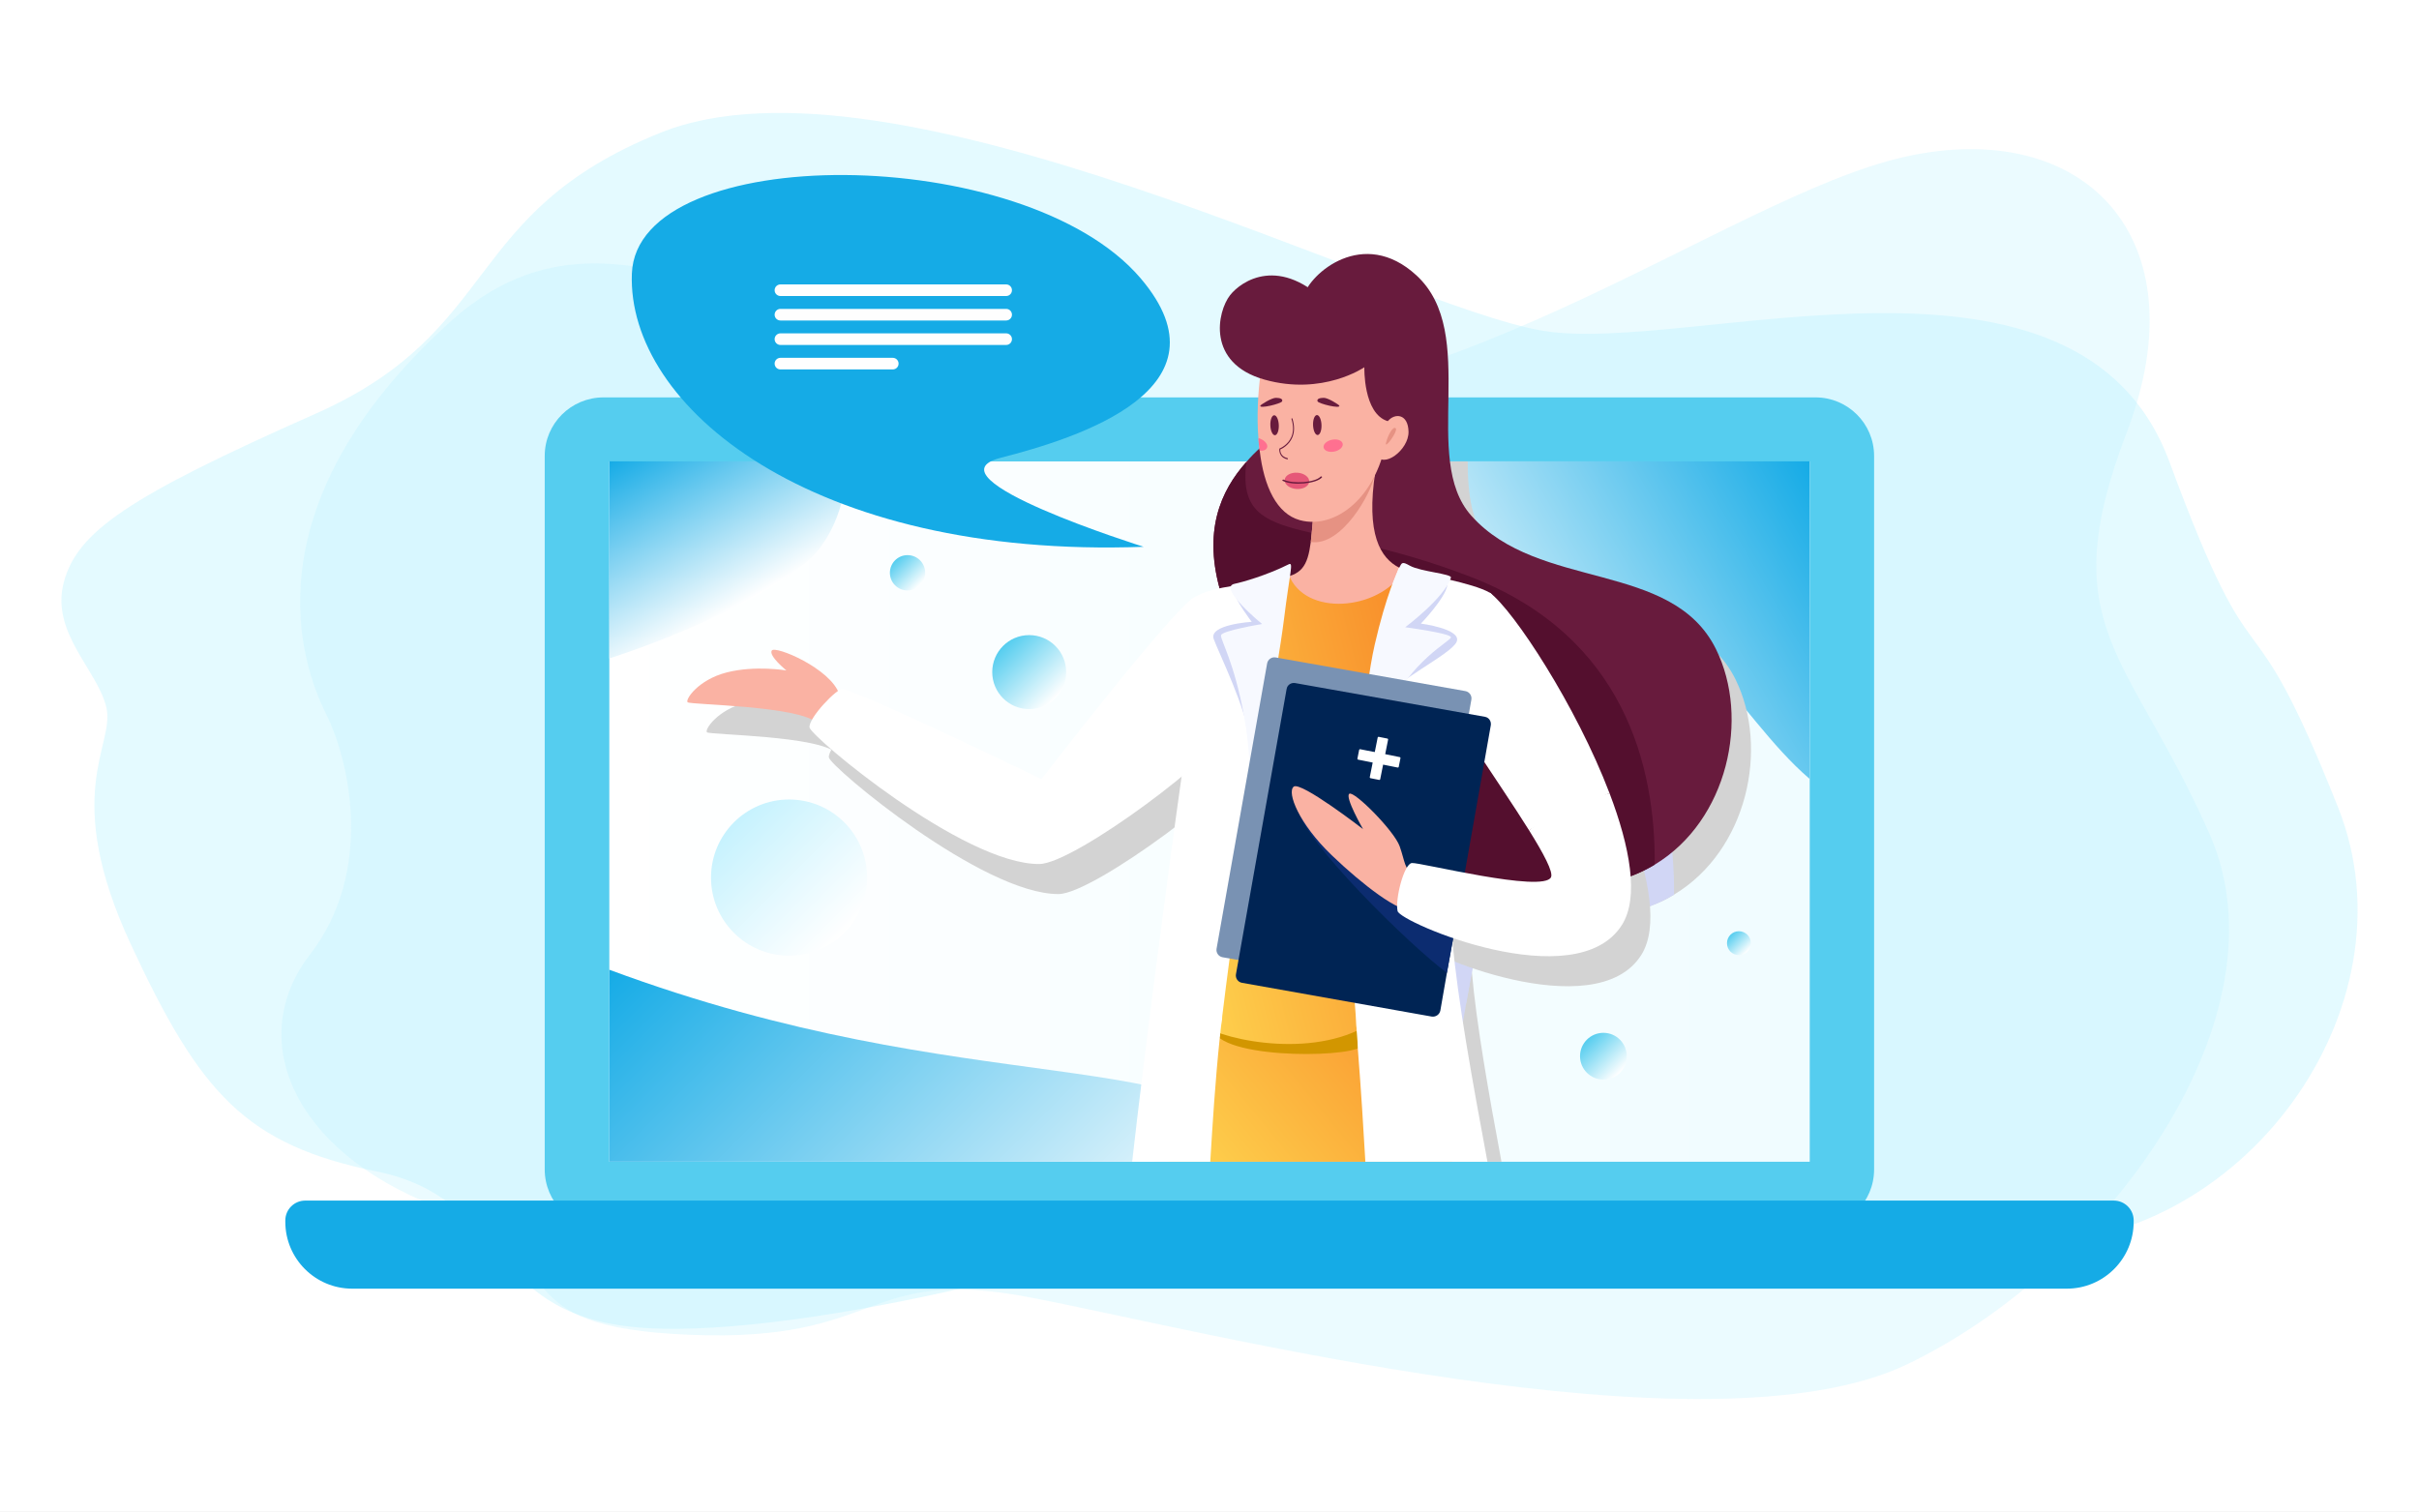
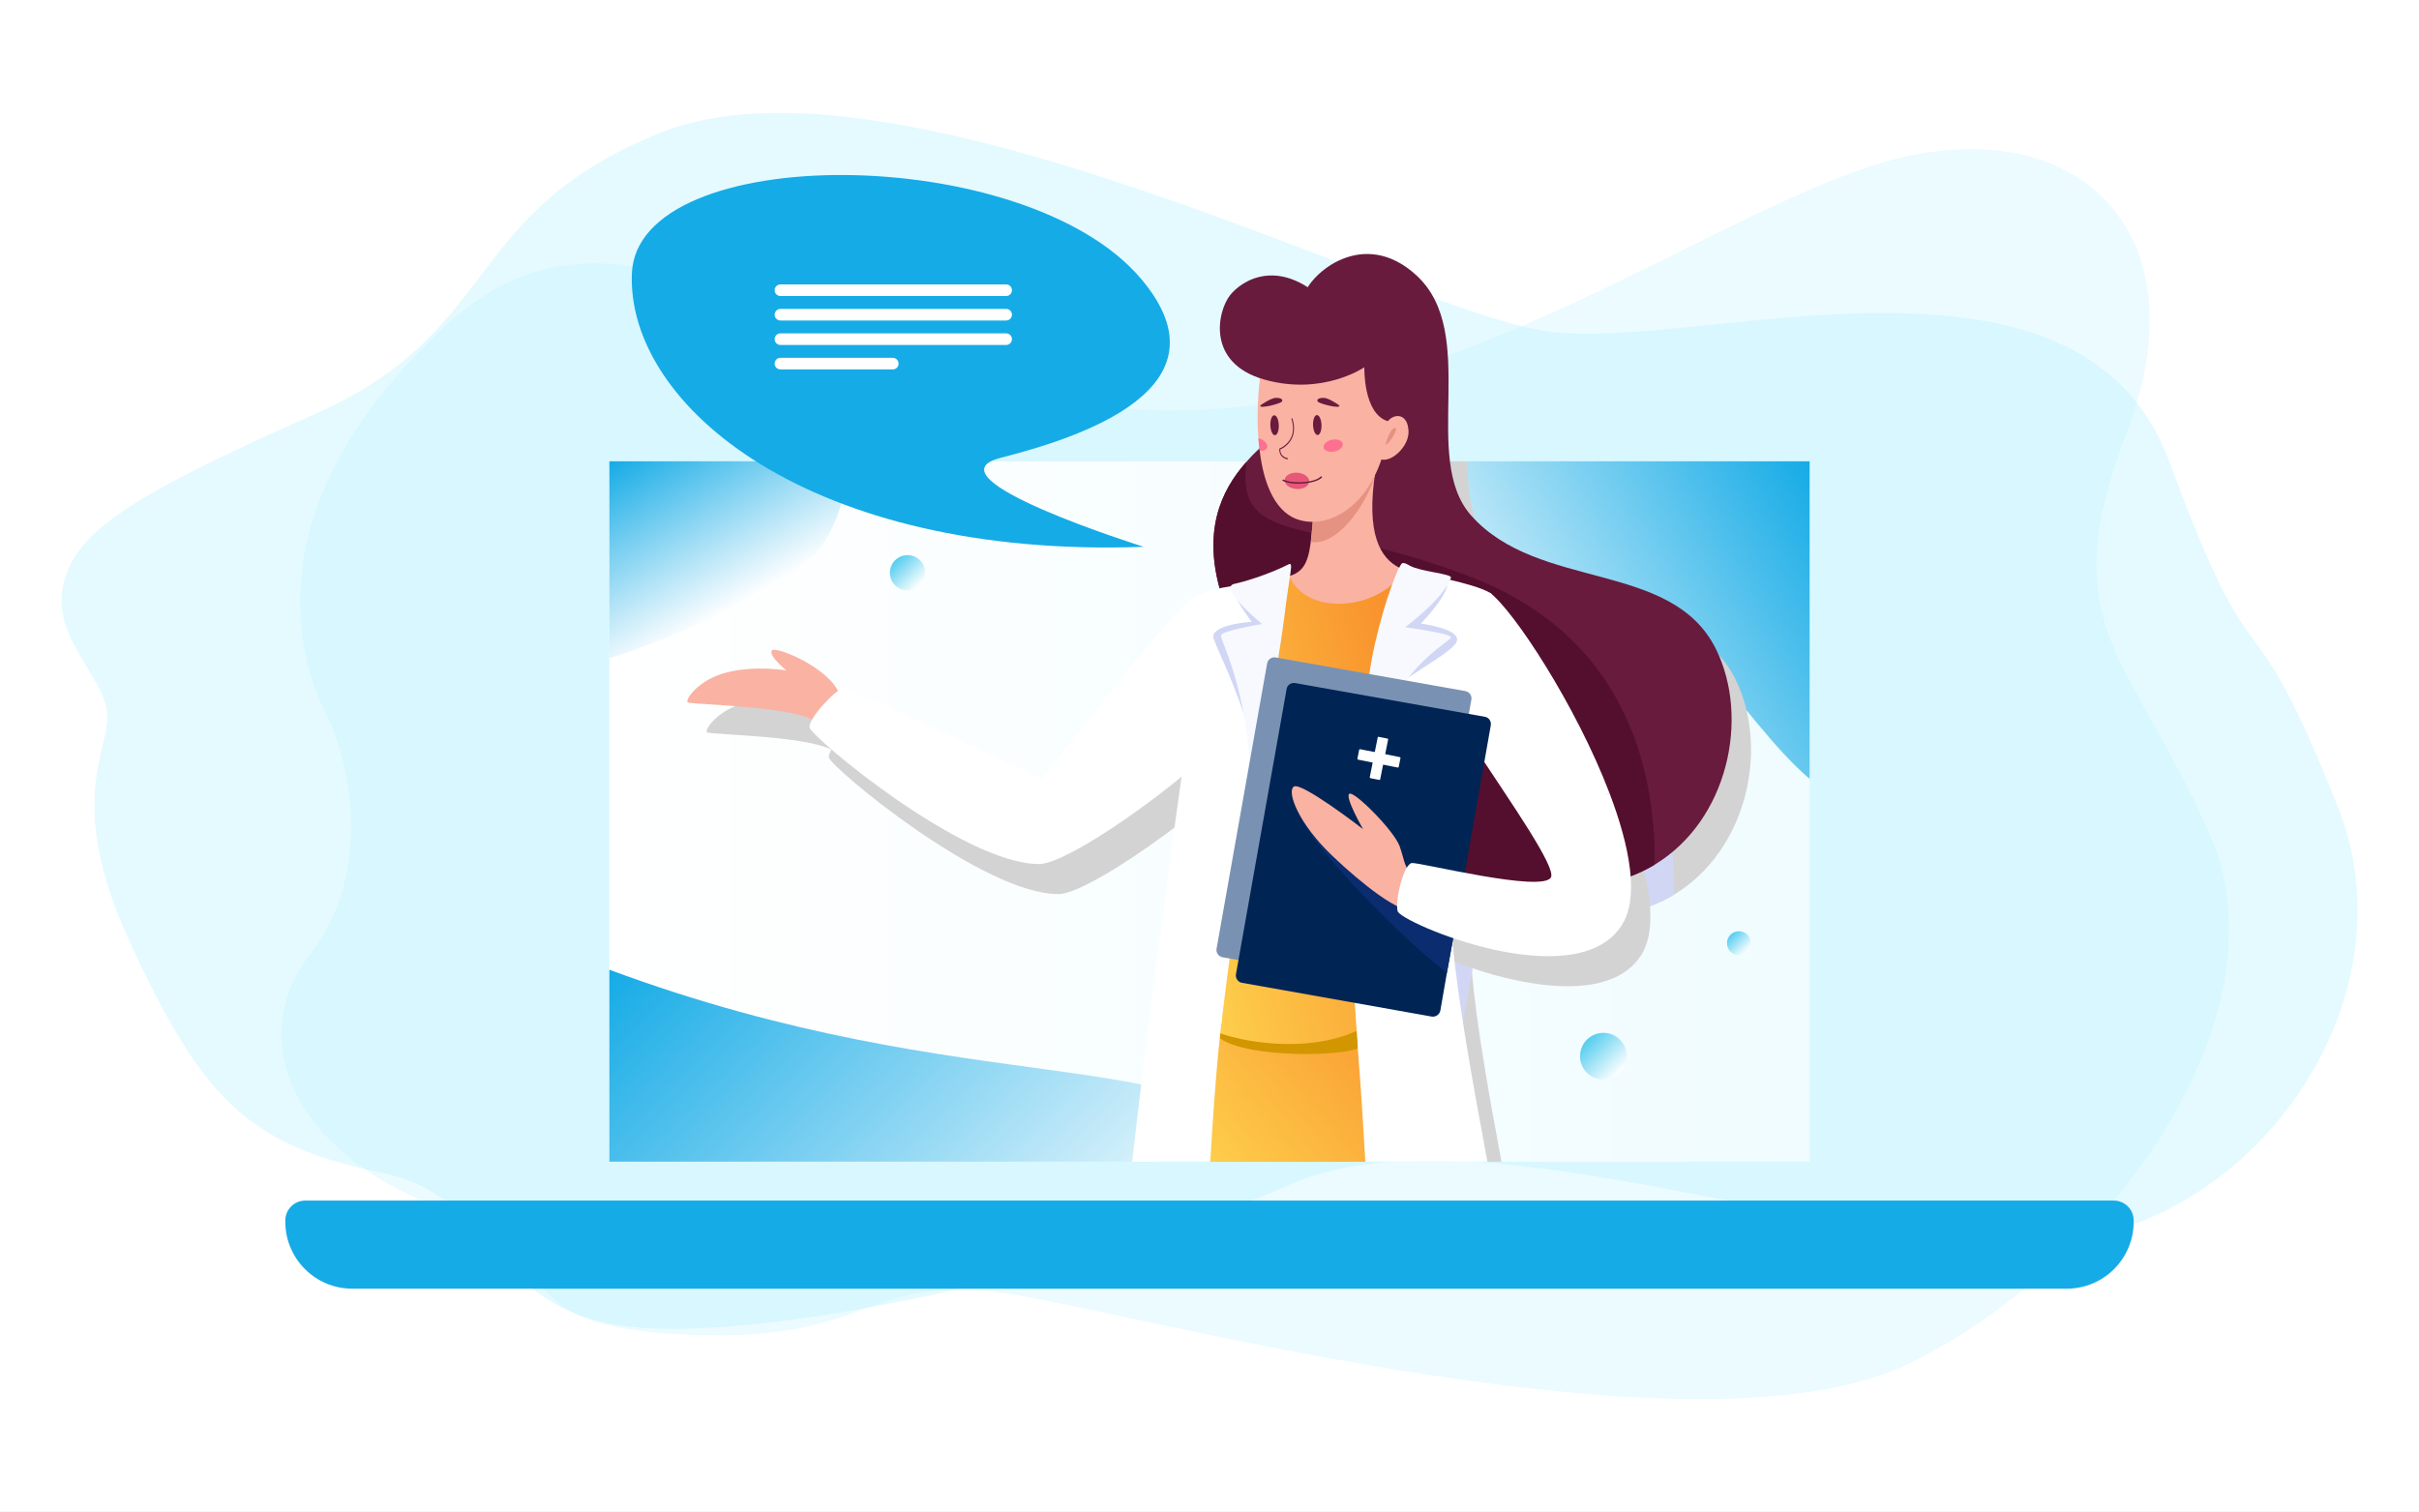
<svg xmlns="http://www.w3.org/2000/svg" width="699" height="437" viewBox="0 0 699 437" fill="none">
  <rect x="0" y="0" width="699" height="437" fill="#808080" stroke="none" />
  <g clip-path="url(#clip0_80_11174)">
    <path d="M699 0H0V437H699V0Z" fill="white" />
    <path opacity="0.3" d="M190.836 38.37C133.157 61.592 145.219 95.63 91.097 119.617C36.975 143.604 22.284 153.663 18.418 168.365C14.553 183.067 28.47 193.9 30.789 204.733C33.109 215.566 17.645 229.494 37.748 272.826C57.85 316.157 70.994 330.859 108.88 338.597C146.765 346.335 139.807 378.834 182.331 383.477C224.856 388.119 322.276 364.906 372.533 342.466C422.789 320.026 519.436 357.942 583.609 359.489C647.783 361.037 698.649 291.317 675.617 233.363C648.556 165.27 653.195 204.733 626.907 133.545C600.619 62.357 488.509 102.593 445.984 95.629C403.459 88.666 258.102 11.287 190.836 38.37Z" fill="#A3EDFF" />
    <path opacity="0.3" d="M129.755 93.307C70.902 146.933 87.231 192.351 94.189 206.28C101.148 220.208 108.106 251.933 89.55 275.92C70.994 299.907 84.138 332.406 125.889 348.656C167.641 364.905 142.899 383.476 199.341 385.797C255.783 388.118 248.824 365.679 297.534 374.964C346.244 384.25 493.147 422.165 551.135 394.309C609.123 366.453 661.699 293.717 638.504 241.1C615.309 188.483 592.887 181.519 614.536 125.033C636.185 68.546 602.165 33.726 550.362 45.333C498.56 56.94 414.284 125.806 324.595 118.068C234.907 110.331 181.558 46.107 129.755 93.307Z" fill="#BDF2FF" />
-     <path d="M541.545 131.786V338.001C541.545 347.386 533.926 355.011 524.632 355.011H174.401C165.023 355.011 157.404 347.386 157.404 338.001V131.786C157.404 122.402 165.023 114.86 174.401 114.86H524.632C533.926 114.86 541.545 122.402 541.545 131.786Z" fill="#55CDEF" />
    <path d="M522.947 133.366H176.068V335.78H522.947V133.366Z" fill="url(#paint0_linear_80_11174)" />
    <path d="M522.917 133.325V225.124C500.931 206.355 486.992 170.445 450.032 170.951C402.036 171.611 379.654 152.358 370.838 133.325H522.917Z" fill="url(#paint1_linear_80_11174)" />
    <path d="M233.027 162.502C221.594 171.941 200.333 182.349 176.082 190.314V133.325H244.459C245.009 147.099 238.589 157.903 233.027 162.502Z" fill="url(#paint2_linear_80_11174)" />
-     <path d="M228.012 276.222C240.467 276.222 250.565 266.117 250.565 253.651C250.565 241.186 240.467 231.081 228.012 231.081C215.556 231.081 205.459 241.186 205.459 253.651C205.459 266.117 215.556 276.222 228.012 276.222Z" fill="url(#paint3_linear_80_11174)" />
-     <path d="M297.402 204.95C303.302 204.95 308.086 200.163 308.086 194.258C308.086 188.353 303.302 183.566 297.402 183.566C291.502 183.566 286.719 188.353 286.719 194.258C286.719 200.163 291.502 204.95 297.402 204.95Z" fill="url(#paint4_linear_80_11174)" />
    <path d="M463.322 312.03C467.051 312.03 470.073 309.005 470.073 305.274C470.073 301.543 467.051 298.519 463.322 298.519C459.594 298.519 456.572 301.543 456.572 305.274C456.572 309.005 459.594 312.03 463.322 312.03Z" fill="url(#paint5_linear_80_11174)" />
    <path d="M262.25 170.663C265.067 170.663 267.351 168.377 267.351 165.558C267.351 162.738 265.067 160.452 262.25 160.452C259.432 160.452 257.148 162.738 257.148 165.558C257.148 168.377 259.432 170.663 262.25 170.663Z" fill="url(#paint6_linear_80_11174)" />
    <path d="M502.485 276.063C504.392 276.063 505.938 274.516 505.938 272.608C505.938 270.7 504.392 269.153 502.485 269.153C500.579 269.153 499.033 270.7 499.033 272.608C499.033 274.516 500.579 276.063 502.485 276.063Z" fill="url(#paint7_linear_80_11174)" />
    <path d="M374.244 335.758H176.082V280.287C281.418 319.343 346.564 300.31 374.244 335.758Z" fill="url(#paint8_linear_80_11174)" />
    <path d="M597.224 372.462H101.775C91.1 372.462 82.445 363.801 82.445 353.117V352.76C82.445 349.583 85.018 347.008 88.192 347.008H610.807C613.981 347.008 616.554 349.583 616.554 352.76V353.117C616.553 363.801 607.899 372.462 597.224 372.462Z" fill="#15ABE6" />
    <path d="M361.229 335.78H360.682C360.572 334.683 360.354 333.806 360.354 333.148C360.682 333.806 360.901 334.683 361.229 335.78Z" fill="#8792D6" />
    <path d="M483.72 258.586C481.638 259.902 479.338 260.998 476.818 261.876C475.722 262.314 474.517 262.753 473.312 263.082C471.778 263.521 470.134 263.849 468.491 264.069C468.052 264.179 467.614 264.288 467.067 264.288C465.313 264.617 463.341 264.837 461.369 264.837C454.686 264.946 448.769 265.055 443.51 264.837C440.333 264.837 437.265 264.727 434.526 264.617C433.978 264.617 433.431 264.617 432.883 264.507C431.239 264.397 429.705 264.288 428.281 264.179C426.966 264.069 425.652 263.959 424.446 263.849C423.46 263.74 422.474 263.521 421.488 263.301C418.749 262.972 416.339 262.424 414.257 261.656C413.49 261.437 412.723 261.218 411.956 260.888C411.846 260.888 411.627 260.779 411.518 260.779C407.354 259.025 404.396 256.722 402.095 253.762C400.999 252.336 399.356 250.143 397.275 247.402C396.836 246.854 396.398 246.196 395.96 245.648C390.482 238.082 383.031 227.336 375.91 215.823C374.923 214.178 373.937 212.533 372.951 210.888C372.841 210.56 372.623 210.23 372.404 209.902V209.682C372.074 209.244 371.856 208.805 371.636 208.476C371.417 208.147 371.089 207.709 370.979 207.27C370.869 207.161 370.76 206.941 370.651 206.721C369.335 204.419 368.021 202.116 366.925 199.814C365.391 197.072 364.076 194.441 362.871 191.809C362.871 191.809 362.871 191.809 362.871 191.7C362.652 191.371 362.542 191.042 362.433 190.713V190.603C362.104 190.165 361.885 189.616 361.775 189.178C360.461 186.107 359.365 183.257 358.489 180.516C358.27 179.967 358.16 179.309 358.051 178.761C357.722 177.665 357.503 176.459 357.284 175.362C357.064 174.266 356.846 173.169 356.626 172.182C354.764 158.586 359.475 149.265 365.72 142.247C366.925 140.823 368.13 139.506 369.445 138.3C370.103 137.752 370.651 137.204 371.308 136.656C372.184 135.888 372.951 135.121 373.828 134.463L373.938 134.353C374.266 134.133 374.595 133.805 374.814 133.585C374.814 133.585 374.923 133.476 374.923 133.366H424.117C424.117 142.796 425.213 151.568 430.692 157.708C450.194 179.529 488.65 170.537 501.469 196.305C511.33 216.261 504.866 245.867 483.72 258.586Z" fill="#D3D3D3" />
    <path d="M358.503 180.475C365.917 205.002 394.713 244.367 402.127 253.81C409.541 263.253 423.081 265.583 461.374 264.786C470.074 264.602 477.549 262.333 483.737 258.593C483.982 230.387 475.037 192.555 430.494 175.386C384.604 157.665 362.731 167.169 365.733 142.213C358.32 150.552 352.99 162.264 358.503 180.475Z" fill="#D1D6F5" />
    <path d="M391.955 190.592C404.944 189.795 415.298 175.447 409.906 172.749C404.576 170.051 400.164 163.184 403.044 144.789C405.373 130.011 392.384 147.548 387.176 155.09C387.176 155.09 387.115 155.151 387.053 155.212C385.828 157.052 385.031 158.217 385.031 158.217C384.786 160.976 384.602 163.368 384.358 165.33C383.438 172.381 381.723 175.079 374.861 175.815C366.099 176.796 378.905 191.328 391.955 190.592Z" fill="#D1D6F5" />
    <path d="M384.357 165.33C393.302 166.74 402.003 150.982 402.738 146.138C402.738 146.138 392.996 150.981 389.075 153.802C388.524 154.17 387.911 154.599 387.176 155.09C387.176 155.09 387.115 155.151 387.053 155.212C385.828 157.052 385.031 158.217 385.031 158.217C384.786 160.976 384.602 163.368 384.357 165.33Z" fill="#D1D6F5" />
    <path d="M406.588 133.366C406.259 136.217 405.601 138.958 404.835 141.371C404.287 143.015 403.629 144.55 402.972 145.976L402.862 146.086C402.862 146.305 402.753 146.524 402.644 146.634C398.37 154.967 391.468 159.572 384.894 159.572C383.58 159.572 382.374 159.353 381.169 159.024C374.595 157.16 370.87 149.375 369.555 138.848C369.555 138.63 369.555 138.52 369.446 138.3C369.446 137.423 369.336 136.327 369.227 135.34C369.227 134.682 369.117 134.024 369.117 133.366H406.588Z" fill="#D1D6F5" />
    <path d="M412.615 133.366V133.476C412.724 137.752 407.684 142.357 404.836 141.371C404.069 141.261 403.63 140.713 403.192 139.945C402.206 137.752 403.192 135.231 404.397 133.366L412.615 133.366Z" fill="#D1D6F5" />
    <path d="M423.9 335.78H344.686C346.877 323.389 349.068 312.424 351.37 303.872C351.37 303.872 354.327 302.775 358.929 301.131C363.969 299.376 370.872 297.074 377.993 295.209C378.103 295.099 378.103 295.099 378.212 295.099H378.322C383.8 293.565 389.278 292.358 393.989 291.591H394.099C395.085 291.481 395.962 291.372 396.838 291.262C401.111 290.823 404.617 290.933 406.48 292.139C406.589 292.249 406.699 292.249 406.809 292.358H406.918C407.685 292.907 408.342 293.455 409 294.223C410.753 295.977 412.397 298.498 413.82 301.459C418.422 310.999 421.709 324.924 423.9 335.78Z" fill="#D1D6F5" />
    <path d="M399.296 310.529C399.488 314.361 360.237 315.223 356.312 306.792C352.219 298 401.785 304.493 401.785 306.6C401.785 308.708 399.296 310.529 399.296 310.529Z" fill="#D1D6F5" />
    <path d="M410.879 174.098C403.987 185.02 382.676 187.149 377.947 174.673C375.841 169.116 356.886 188.853 361.481 212.805C364.123 226.574 346.228 299.032 351.334 303.886C356.439 308.74 382.479 314.872 399.583 305.674C416.687 296.477 414.645 181.763 414.39 177.164C414.134 172.565 410.879 174.098 410.879 174.098Z" fill="#D1D6F5" />
    <path d="M425.324 280.955C426.529 295.209 430.145 315.933 433.869 335.78H399.576C399.138 328.543 398.59 320.538 397.933 311.766V311.657C397.933 310.451 397.823 309.135 397.714 307.819C397.714 307.381 397.604 306.942 397.604 306.503C397.604 306.064 397.604 305.736 397.494 305.188V305.078C397.384 302.995 397.276 300.692 397.056 298.498C397.056 296.416 396.946 294.332 396.837 292.139V291.262C396.508 282.6 396.399 273.609 396.618 264.507C396.618 264.398 396.618 264.398 396.618 264.398C396.618 263.411 396.618 262.534 396.727 261.547C396.727 258.915 396.837 256.393 396.946 253.762V253.652L397.276 247.402C397.276 247.182 397.276 246.854 397.385 246.634C397.385 245.977 397.384 245.209 397.494 244.551C397.604 242.797 397.714 240.932 397.823 239.178C397.933 238.082 397.933 237.095 398.043 235.999C398.043 235.999 398.043 235.999 398.043 235.889V235.779C398.043 235.45 398.152 234.573 398.261 233.476C398.371 231.722 398.59 229.967 398.809 228.323C398.809 227.336 398.919 226.349 399.028 225.362C399.576 219.99 400.233 214.836 401 209.792C401.329 207.709 401.658 205.626 401.987 203.652V203.542C403.192 196.415 404.616 189.836 406.26 184.025V183.915C406.808 181.612 407.465 179.309 408.122 177.226C408.67 175.91 409.108 174.704 409.547 173.498C409.656 173.169 409.765 172.84 409.875 172.731C409.875 172.731 415.682 174.594 418.75 175.142C419.955 175.362 422.036 175.691 424.557 176.239H424.666C428.83 177.226 433.651 178.542 436.061 179.967C436.28 180.077 436.39 180.187 436.608 180.406C438.8 183.696 434.198 197.731 430.583 209.683C430.035 211.437 429.487 213.192 429.049 214.836C428.939 215.165 428.83 215.494 428.72 215.823C428.391 216.81 428.173 217.796 427.953 218.784C425.981 226.459 424.775 234.463 424.447 246.415V246.634C424.228 250.582 424.228 255.078 424.447 260.121V263.849C424.557 266.81 424.666 269.99 424.775 273.389V273.499C424.775 274.047 424.885 274.705 424.885 275.253C424.995 276.569 424.995 278.104 425.214 279.639C425.214 279.968 425.214 280.407 425.324 280.735L425.324 280.955Z" fill="#D3D3D3" />
    <path d="M423.836 177.803C423.197 181.635 416.177 188.917 416.177 188.917C416.177 188.917 428.048 190.45 426.516 194.154C424.984 197.859 407.88 205.779 406.476 210.505C405.072 215.232 407.37 188.15 410.305 184.19C413.241 180.23 423.836 177.803 423.836 177.803Z" fill="#D1D6F5" />
    <path d="M409.922 172.757C410.687 171.224 410.782 170.948 412.985 172.182C416.057 173.902 425.199 174.534 424.856 175.631C423.036 181.456 411.647 189.968 411.647 189.968C411.647 189.968 424.856 191.727 424.856 192.876C424.856 194.026 413.177 199.391 406.092 215.295C399.008 231.199 398.051 235.99 398.051 235.99C398.051 235.99 399.583 209.164 402.837 194.984C406.092 180.805 409.347 173.907 409.922 172.757Z" fill="#D1D6F5" />
    <path d="M422.815 208.844C422.304 202.457 436.089 179.974 436.089 179.974C443.043 185.194 461.082 212.735 470.681 237.934C463.161 241.227 454.768 244.001 447.429 248.661C438.431 234.218 423.162 213.192 422.815 208.844Z" fill="#D1D6F5" />
    <path d="M248.135 209.356C245.646 201.882 229.563 195.176 228.605 196.709C227.648 198.242 232.818 202.457 232.818 202.457C232.818 202.457 223.819 200.924 215.586 203.032C207.353 205.14 203.523 210.889 204.289 211.655C205.055 212.422 237.03 212.613 241.816 217.787C246.603 222.96 248.135 209.356 248.135 209.356Z" fill="#D3D3D3" />
    <path d="M377.948 174.673C365.885 178.314 357.078 177.547 350.568 181.38C344.058 185.212 306.531 233.882 306.531 233.882C306.531 233.882 256.623 209.611 249.092 207.823C247.555 207.458 239.136 216.254 239.519 218.936C239.902 221.619 283.938 258.537 305.893 258.409C316.26 258.349 359.759 225.451 359.759 219.703C359.758 213.954 377.948 174.673 377.948 174.673Z" fill="#D3D3D3" />
    <path d="M377.993 174.704C377.993 174.704 377.993 174.814 377.883 175.033C377.883 175.033 377.883 175.142 377.883 175.252C377.664 176.459 377.116 179.858 376.349 184.683V184.792C375.801 188.63 375.034 193.235 374.049 198.718C373.61 202.117 373.062 205.845 372.405 209.683V209.792C370.543 220.757 368.679 233.476 366.817 246.086C366.817 246.525 366.707 246.854 366.598 247.183C366.598 247.402 366.598 247.622 366.489 247.841C366.489 247.95 366.489 248.06 366.489 248.06C364.407 261.218 362.544 274.376 360.901 285.67C360.134 291.372 359.477 296.635 358.929 301.131C358.819 301.898 358.709 302.665 358.709 303.433C358.49 304.53 358.38 305.626 358.271 306.723C358.271 306.942 358.271 307.162 358.162 307.381C358.162 307.819 358.162 308.258 358.052 308.697V308.806C357.066 318.017 356.408 327.228 355.861 335.78H333.729C337.344 305.298 343.48 257.929 346.986 233.367V233.258C347.643 228.543 348.191 224.705 348.63 221.963C349.944 213.52 353.889 205.406 358.38 198.279V198.17C358.819 197.512 359.257 196.964 359.696 196.306V196.196C360.682 194.661 361.777 193.235 362.873 191.81C362.873 191.81 362.873 191.81 362.873 191.7C362.873 191.59 362.983 191.59 362.983 191.481L363.092 191.371C363.421 190.932 363.64 190.604 363.968 190.275C364.297 189.726 364.735 189.178 365.174 188.63C365.612 188.082 365.94 187.643 366.269 187.205L366.379 187.095C366.598 186.766 366.817 186.547 367.036 186.218C368.131 185.012 369.008 183.915 369.994 182.928C370.871 181.942 371.747 180.955 372.514 180.187C374.596 177.994 376.13 176.459 377.116 175.472C377.445 175.253 377.664 174.924 377.883 174.814C377.993 174.704 377.993 174.704 377.993 174.704Z" fill="#D1D6F5" />
    <path d="M361.802 179.08C362.823 182.657 367.291 188.405 367.291 188.405C367.291 188.405 354.782 189.172 356.314 193.387C357.845 197.603 365.759 213.443 366.78 222.896C367.802 232.349 374.439 189.427 371.758 184.956C369.078 180.485 361.802 179.08 361.802 179.08Z" fill="#D1D6F5" />
    <path d="M377.948 171.799C371.591 174.98 364.57 176.956 362.312 177.42C357.334 178.442 370.289 189.044 370.289 189.044C370.289 189.044 358.61 190.961 358.419 192.302C358.227 193.643 362.248 199.966 365.12 215.87C367.992 231.774 366.46 248.062 366.46 248.062C366.46 248.062 374.885 201.691 376.608 187.703C378.331 173.715 379.48 171.032 377.948 171.799Z" fill="#D1D6F5" />
    <path d="M358.867 285.355L413.672 295.083C414.835 295.289 415.945 294.513 416.151 293.349L430.761 210.91C430.967 209.746 430.191 208.635 429.028 208.429L374.224 198.701C373.061 198.495 371.951 199.271 371.744 200.435L357.135 282.873C356.929 284.037 357.704 285.148 358.867 285.355Z" fill="#D1D6F5" />
    <path d="M362.731 290.294C362.548 291.459 363.344 292.563 364.508 292.747L419.283 302.496C420.447 302.68 421.55 301.944 421.795 300.779L423.694 289.865L426.451 274.597L436.377 218.308C436.56 217.143 435.825 216.039 434.661 215.855L379.826 206.106C378.661 205.922 377.559 206.658 377.375 207.823L362.731 290.294Z" fill="#D1D6F5" />
    <path d="M380.438 242.099C382.092 251.725 413.278 282.2 423.693 289.865L426.45 274.597C410.949 263.437 380.438 242.099 380.438 242.099Z" fill="#D1D6F5" />
    <path d="M414.008 261.092C411.455 260.198 411.583 257.643 410.051 253.299C408.464 248.799 396.904 237.204 395.5 238.098C394.096 238.992 399.457 248.317 399.457 248.317C399.457 248.317 381.459 234.393 379.417 236.054C377.374 237.715 380.949 246.784 390.394 255.854C399.286 264.392 410.179 272.717 413.498 271.567C416.816 270.417 414.008 261.092 414.008 261.092Z" fill="#D1D6F5" />
    <path d="M413.56 258.122C415.858 257.866 451.47 266.84 453.768 262.241C454.502 260.773 451.65 255.436 447.429 248.661C453.77 243.286 463.179 240.061 470.681 237.934C476.588 253.437 479.311 268.057 474.255 276.038C460.98 296.987 410.21 275.335 409.444 272.014C408.678 268.692 411.263 258.377 413.56 258.122Z" fill="#D3D3D3" />
    <path d="M375.581 138.63C375.472 138.958 375.581 140.603 377.663 141.151L377.773 141.261C377.773 141.371 377.663 141.481 377.663 141.481C377.553 141.481 377.553 141.481 377.553 141.481C375.033 140.823 375.253 138.41 375.253 138.41V138.3H375.363C375.363 138.3 377.773 137.314 378.759 134.901C378.978 134.463 379.197 133.915 379.197 133.366H379.416C379.416 133.914 379.197 134.463 379.087 135.011C378.102 137.424 376.02 138.41 375.581 138.63Z" fill="#D1D6F5" />
    <path d="M374.925 133.366C374.925 133.476 374.816 133.586 374.816 133.586C374.707 134.134 374.377 134.463 374.049 134.463L373.939 134.353C373.501 134.353 373.172 134.024 372.953 133.366H374.925Z" fill="#D1D6F5" />
    <path d="M387.196 133.366C386.978 133.915 386.649 134.353 386.32 134.463C385.991 134.463 385.663 134.024 385.334 133.366H387.196Z" fill="#D1D6F5" />
    <path d="M383.906 147.919C384.002 146.622 382.492 145.452 380.532 145.307C378.573 145.162 376.907 146.095 376.811 147.393C376.715 148.69 378.225 149.86 380.184 150.005C382.143 150.151 383.81 149.217 383.906 147.919Z" fill="#D1D6F5" />
    <path d="M382.415 148.403C380.142 148.604 377.709 148.393 376.256 147.666C376.138 147.605 376.105 147.481 376.183 147.389C376.266 147.293 376.423 147.253 376.536 147.32C379.214 148.657 385.664 148.132 387.157 146.458C387.246 146.374 387.399 146.344 387.517 146.401C387.63 146.467 387.657 146.592 387.574 146.684C386.749 147.6 384.661 148.204 382.415 148.403Z" fill="#D1D6F5" />
    <path d="M393.58 136.921C393.773 137.863 392.695 138.879 391.173 139.19C389.651 139.501 388.262 138.99 388.069 138.047C387.877 137.105 388.954 136.089 390.476 135.778C391.998 135.467 393.388 135.978 393.58 136.921Z" fill="#D1D6F5" />
    <path d="M369.225 135.346C369.286 136.572 369.409 137.737 369.592 138.902C370.634 139.086 371.492 138.718 371.737 138.044C372.043 137.186 371.124 136.021 369.715 135.469C369.531 135.407 369.409 135.346 369.225 135.346Z" fill="#D1D6F5" />
    <path d="M408.89 133.366C408.233 135.121 405.602 138.41 406.151 136.656C406.37 135.449 406.918 134.243 407.575 133.366H408.89Z" fill="#D1D6F5" />
    <path d="M404.416 233.916L406.706 222.435C406.731 222.305 406.647 222.179 406.517 222.153L403.975 221.645C403.845 221.619 403.719 221.703 403.693 221.833L401.403 233.314C401.377 233.444 401.461 233.57 401.591 233.596L404.134 234.104C404.264 234.13 404.39 234.046 404.416 233.916Z" fill="#D1D6F5" />
    <path d="M410.09 227.513L398.619 225.221C398.489 225.195 398.362 225.28 398.336 225.41L397.829 227.954C397.803 228.084 397.887 228.21 398.017 228.236L409.489 230.528C409.618 230.554 409.745 230.469 409.77 230.34L410.278 227.795C410.304 227.665 410.22 227.539 410.09 227.513Z" fill="#D1D6F5" />
    <path d="M352.912 171.795C360.325 196.321 389.122 235.687 396.535 245.13C403.949 254.572 417.489 256.903 455.782 256.105C464.482 255.922 471.957 253.653 478.145 249.912C499.283 237.159 505.716 207.543 495.852 187.615C483.108 161.861 444.631 170.875 425.148 149.046C410.321 132.429 427.66 96.436 409.279 79.574C393.962 65.471 378.4 79.084 376.623 85.706C376.623 85.706 378.644 117.1 368.229 125.807C365.533 128.076 362.654 130.59 360.141 133.533C352.728 141.872 347.398 153.584 352.912 171.795Z" fill="#681B3D" />
    <path d="M352.912 171.795C360.325 196.321 389.122 235.687 396.535 245.13C403.949 254.572 417.489 256.903 455.782 256.105C464.482 255.922 471.957 253.653 478.145 249.912C478.39 221.707 469.445 183.874 424.903 166.705C379.012 148.985 357.139 158.489 360.141 133.533C352.728 141.872 347.398 153.584 352.912 171.795Z" fill="#540F2E" />
    <path d="M386.363 181.912C399.352 181.115 409.706 166.766 404.315 164.069C398.984 161.371 394.573 154.503 397.452 136.108C399.781 121.331 386.792 138.867 381.584 146.409C381.584 146.409 381.523 146.471 381.461 146.532C380.236 148.371 379.44 149.536 379.44 149.536C379.194 152.296 379.011 154.687 378.766 156.649C377.846 163.701 376.131 166.398 369.269 167.134C360.507 168.116 373.313 182.648 386.363 181.912Z" fill="#FAB2A3" />
    <path d="M378.766 156.649C387.711 158.059 396.411 142.301 397.146 137.457C397.146 137.457 387.404 142.301 383.483 145.122C382.932 145.49 382.319 145.919 381.584 146.409C381.584 146.409 381.523 146.47 381.462 146.532C380.236 148.371 379.44 149.536 379.44 149.536C379.195 152.296 379.011 154.687 378.766 156.649Z" fill="#E69283" />
    <path d="M363.634 126.665C363.695 127.892 363.818 129.057 364.002 130.222C365.227 140.707 368.964 148.494 375.582 150.333C386.61 153.399 400.396 142.178 401.376 120.472C402.418 98.704 398.864 93.86 389.122 93.86C379.442 93.86 364.369 106.921 364.369 106.921C363.451 113.789 363.144 120.595 363.634 126.665Z" fill="#FAB2A3" />
    <path d="M401.013 121.729C403.055 119.302 406.917 119.552 407.012 124.795C407.107 130.065 399.545 135.717 397.63 131.31C395.763 127.014 401.013 121.729 401.013 121.729Z" fill="#FAB2A3" />
    <path d="M419.627 335.78H337.674C340.303 319.771 342.933 305.736 345.781 295.209C345.781 295.209 348.74 294.113 353.341 292.468C358.381 290.714 365.393 288.411 372.625 286.437H372.734C378.212 284.902 383.69 283.696 388.402 282.928H388.511C389.497 282.819 390.374 282.71 391.25 282.6C395.523 282.161 399.029 282.27 400.892 283.477C401.001 283.586 401.111 283.586 401.221 283.696C401.988 284.134 402.755 284.792 403.412 285.56C405.165 287.315 406.809 289.836 408.233 292.797C413.163 302.995 416.559 318.346 418.751 329.42C418.97 330.517 419.298 332.71 419.627 335.78Z" fill="url(#paint9_linear_80_11174)" />
    <path d="M393.704 301.848C393.896 305.68 354.646 306.543 350.721 298.111C346.628 289.32 396.194 295.812 396.194 297.92C396.194 300.028 393.704 301.848 393.704 301.848Z" fill="#D29600" />
    <path d="M405.288 165.418C398.395 176.34 377.084 178.468 372.356 165.993C370.25 160.436 351.294 180.172 355.89 204.124C358.531 217.893 340.636 290.351 345.742 295.205C350.848 300.06 376.887 306.191 393.991 296.994C411.095 287.796 409.053 173.082 408.798 168.484C408.543 163.885 405.288 165.418 405.288 165.418Z" fill="url(#paint10_linear_80_11174)" />
    <path d="M419.736 272.293C421.161 288.63 425.652 313.521 429.816 335.78H394.537C393.988 326.35 393.331 315.385 392.345 302.994C392.345 301.789 392.235 300.473 392.126 299.157C392.126 298.718 392.016 298.28 392.016 297.841C392.016 297.402 392.016 296.964 391.906 296.416C391.797 294.332 391.688 292.03 391.468 289.836C391.468 287.753 391.359 285.67 391.249 283.476V282.6C390.92 273.937 390.811 264.946 391.03 255.845C391.03 254.858 391.03 253.871 391.14 252.884C391.14 250.253 391.249 247.622 391.359 244.99L391.688 238.74C391.688 238.52 391.688 238.191 391.797 237.972C391.797 237.314 391.797 236.547 391.906 235.889C392.016 234.134 392.126 232.27 392.235 230.516C392.345 229.419 392.345 228.433 392.455 227.336C392.455 227.336 392.455 227.336 392.455 227.226C392.455 226.897 392.564 226.02 392.673 224.814C392.783 223.06 393.002 221.305 393.222 219.661C393.222 218.674 393.331 217.687 393.441 216.7C393.988 211.327 394.646 206.173 395.413 201.13C395.742 199.047 396.07 196.854 396.399 194.88C397.604 187.753 399.028 181.064 400.672 175.252C401.22 172.95 401.877 170.647 402.535 168.564C403.082 167.248 403.521 166.042 403.959 164.836C404.069 164.507 404.178 164.178 404.287 164.068C404.287 164.068 410.094 165.932 413.162 166.48C414.368 166.7 416.449 167.029 418.969 167.577C423.132 168.564 428.063 169.88 430.473 171.305C430.692 171.415 430.802 171.525 431.021 171.743C433.212 175.034 428.611 189.068 424.995 201.02C424.447 202.774 423.9 204.529 423.461 206.174C423.352 206.503 423.242 206.832 423.132 207.161C422.803 208.147 422.585 209.134 422.365 210.121C420.393 217.796 419.188 225.801 418.859 237.753C418.64 241.81 418.64 246.306 418.859 251.459V255.078C418.969 258.148 419.079 261.328 419.188 264.837C419.188 265.385 419.297 266.043 419.297 266.591C419.407 267.907 419.407 269.442 419.626 270.977C419.626 271.415 419.626 271.854 419.736 272.293Z" fill="white" />
    <path d="M418.244 169.122C417.606 172.955 410.585 180.236 410.585 180.236C410.585 180.236 422.456 181.769 420.924 185.473C419.393 189.178 402.288 197.098 400.884 201.824C399.48 206.551 401.778 179.469 404.714 175.509C407.649 171.549 418.244 169.122 418.244 169.122Z" fill="#D1D6F5" />
    <path d="M404.332 164.076C405.098 162.543 405.192 162.268 407.395 163.502C410.467 165.222 419.609 165.853 419.266 166.951C417.446 172.776 406.057 181.288 406.057 181.288C406.057 181.288 419.266 183.046 419.266 184.196C419.266 185.346 407.587 190.711 400.503 206.615C393.418 222.519 392.461 227.309 392.461 227.309C392.461 227.309 393.993 200.483 397.248 186.304C400.502 172.124 403.757 165.226 404.332 164.076Z" fill="#F7F9FF" />
    <path d="M417.223 200.164C416.712 193.777 430.498 171.294 430.498 171.294C437.452 176.513 455.491 204.055 465.089 229.253C457.569 232.547 449.176 235.32 441.837 239.981C432.839 225.538 417.57 204.512 417.223 200.164Z" fill="white" />
    <path d="M242.543 200.675C240.054 193.202 223.971 186.495 223.014 188.028C222.056 189.561 227.226 193.777 227.226 193.777C227.226 193.777 218.227 192.244 209.994 194.352C201.761 196.46 197.932 202.208 198.697 202.974C199.463 203.741 231.438 203.933 236.225 209.106C241.011 214.28 242.543 200.675 242.543 200.675Z" fill="#FAB2A3" />
    <path d="M372.356 165.993C360.294 169.633 351.486 168.867 344.976 172.699C338.467 176.531 300.94 225.202 300.94 225.202C300.94 225.202 251.031 200.931 243.5 199.142C241.964 198.777 233.544 207.573 233.927 210.256C234.31 212.938 278.347 249.856 300.301 249.729C310.669 249.668 354.167 216.771 354.167 211.022C354.167 205.274 372.356 165.993 372.356 165.993Z" fill="white" />
    <path d="M372.404 166.042C372.404 166.042 372.404 166.152 372.295 166.371C372.295 166.371 372.295 166.48 372.295 166.59C372.075 167.796 371.528 171.195 370.761 176.02C370.213 179.858 369.446 184.573 368.46 190.056C368.022 193.455 367.474 197.182 366.816 201.021C364.954 212.314 362.982 225.472 361.01 238.521C358.928 252.007 356.956 265.495 355.312 277.008C354.545 282.71 353.888 287.973 353.34 292.468C353.231 293.236 353.121 294.003 353.121 294.771C352.901 295.867 352.793 296.964 352.683 298.06C352.683 298.28 352.683 298.499 352.573 298.718C352.573 299.157 352.573 299.596 352.463 300.034C351.149 312.534 350.382 324.925 349.724 335.78H327.154C330.441 306.394 337.563 251.788 341.398 224.705C342.055 219.99 342.603 216.043 343.041 213.301C344.356 204.858 348.3 196.634 352.793 189.507C353.231 188.849 353.669 188.191 354.107 187.533C355.093 185.998 356.189 184.573 357.284 183.147C357.284 183.147 357.175 183.038 357.284 183.038C357.284 182.928 357.394 182.928 357.394 182.818C357.723 182.38 358.051 181.941 358.38 181.612C358.709 181.064 359.147 180.516 359.585 179.967C360.024 179.419 360.352 178.981 360.681 178.542C361.01 178.213 361.228 177.884 361.448 177.555C362.543 176.349 363.42 175.252 364.406 174.266C365.282 173.279 366.159 172.292 366.926 171.525C369.008 169.331 370.542 167.796 371.527 166.81C371.856 166.59 372.075 166.261 372.294 166.152C372.404 166.042 372.404 166.042 372.404 166.042Z" fill="white" />
    <path d="M356.21 170.4C357.231 173.976 361.699 179.725 361.699 179.725C361.699 179.725 349.19 180.491 350.722 184.707C352.254 188.922 360.167 204.763 361.188 214.216C362.21 223.669 368.847 180.747 366.166 176.276C363.486 171.805 356.21 170.4 356.21 170.4Z" fill="#D1D6F5" />
    <path d="M372.356 163.118C365.999 166.299 358.979 168.275 356.72 168.739C351.742 169.761 364.698 180.364 364.698 180.364C364.698 180.364 353.018 182.28 352.827 183.621C352.635 184.962 356.656 191.286 359.528 207.19C362.4 223.094 360.869 239.381 360.869 239.381C360.869 239.381 369.293 193.01 371.016 179.022C372.739 165.034 373.888 162.352 372.356 163.118Z" fill="#F7F9FF" />
    <path d="M353.275 276.674L408.08 286.402C409.243 286.608 410.353 285.832 410.559 284.668L425.169 202.23C425.375 201.066 424.6 199.955 423.437 199.748L368.632 190.021C367.469 189.814 366.359 190.59 366.153 191.754L351.543 274.193C351.337 275.357 352.112 276.468 353.275 276.674Z" fill="#7992B3" />
    <path d="M357.14 281.614C356.956 282.779 357.752 283.882 358.917 284.066L413.691 293.816C414.855 293.999 415.958 293.264 416.203 292.099L418.102 281.184L420.859 265.916L430.785 209.627C430.968 208.462 430.233 207.358 429.069 207.175L374.234 197.425C373.07 197.241 371.967 197.977 371.783 199.142L357.14 281.614Z" fill="#002454" />
    <path d="M374.846 233.418C376.5 243.045 407.686 273.52 418.101 281.184L420.859 265.916C405.357 254.757 374.846 233.418 374.846 233.418Z" fill="#0C2C70" />
    <path d="M408.416 252.411C405.864 251.517 405.991 248.962 404.459 244.619C402.872 240.118 391.312 228.523 389.908 229.417C388.504 230.311 393.865 239.637 393.865 239.637C393.865 239.637 375.867 225.713 373.825 227.373C371.783 229.034 375.357 238.104 384.802 247.174C393.694 255.712 404.587 264.036 407.906 262.886C411.225 261.736 408.416 252.411 408.416 252.411Z" fill="#FAB2A3" />
    <path d="M401.012 121.729C393.864 119.558 394.247 106.145 394.247 106.145C394.247 106.145 382.249 114.448 365.4 109.721C348.551 104.995 351.742 90.049 355.444 85.322C358.633 81.251 369.867 73.442 384.291 88.388C398.715 103.334 391.567 78.041 399.226 82.512C406.884 86.983 413.152 107.355 408.671 112.66C403.714 118.528 401.012 121.729 401.012 121.729Z" fill="#681B3D" />
    <path d="M407.969 249.441C410.266 249.185 445.879 258.16 448.176 253.561C448.91 252.093 446.058 246.755 441.837 239.981C448.178 234.605 457.587 231.38 465.089 229.253C470.996 244.757 473.72 259.377 468.663 267.357C455.388 288.307 404.618 266.654 403.852 263.333C403.086 260.012 405.671 249.696 407.969 249.441Z" fill="white" />
    <path d="M372.021 132.757C372.09 132.757 372.15 132.701 372.162 132.62C372.177 132.528 372.126 132.44 372.048 132.422C369.981 131.963 369.927 130.329 369.951 129.905C370.412 129.707 372.482 128.712 373.445 126.375C374.086 124.818 374.091 123.007 373.46 120.991C373.43 120.906 373.347 120.871 373.275 120.892C373.203 120.924 373.164 121.023 373.191 121.111C373.795 123.035 373.792 124.754 373.188 126.223C372.18 128.68 369.796 129.612 369.772 129.619L369.688 129.654L369.676 129.757C369.673 129.782 369.395 132.175 371.994 132.754C371.994 132.754 372.012 132.757 372.021 132.757Z" fill="#681B3D" />
    <path d="M369.523 122.861C369.584 124.454 369.087 125.767 368.414 125.792C367.741 125.818 367.146 124.547 367.085 122.954C367.024 121.361 367.52 120.048 368.193 120.023C368.867 119.997 369.462 121.268 369.523 122.861Z" fill="#681B3D" />
    <path d="M381.862 122.803C381.923 124.396 381.427 125.709 380.754 125.735C380.081 125.76 379.486 124.49 379.425 122.896C379.364 121.303 379.86 119.99 380.533 119.965C381.206 119.939 381.801 121.21 381.862 122.803Z" fill="#681B3D" />
    <path d="M387.002 117.227C387.528 118.284 381.002 116.678 380.726 116.005C380.449 115.332 381.228 115 382.488 114.981C383.748 114.962 386.868 116.96 387.002 117.227Z" fill="#681B3D" />
    <path d="M364.202 117.227C363.675 118.284 370.202 116.678 370.478 116.005C370.755 115.332 369.975 115 368.715 114.981C367.456 114.962 364.335 116.96 364.202 117.227Z" fill="#681B3D" />
    <path d="M378.314 139.24C378.41 137.942 376.9 136.773 374.941 136.627C372.981 136.482 371.315 137.416 371.219 138.713C371.123 140.01 372.633 141.18 374.592 141.325C376.551 141.471 378.218 140.537 378.314 139.24Z" fill="#E65778" />
    <path d="M376.821 139.722C374.549 139.924 372.116 139.712 370.662 138.986C370.544 138.924 370.511 138.8 370.589 138.709C370.672 138.612 370.829 138.573 370.942 138.639C373.62 139.977 380.07 139.451 381.564 137.778C381.653 137.694 381.805 137.663 381.923 137.721C382.037 137.787 382.064 137.911 381.981 138.003C381.155 138.919 379.068 139.523 376.821 139.722Z" fill="#681B3D" />
    <path d="M387.988 128.24C388.181 129.182 387.103 130.199 385.581 130.51C384.059 130.821 382.67 130.309 382.477 129.367C382.285 128.425 383.363 127.408 384.885 127.097C386.406 126.786 387.796 127.298 387.988 128.24Z" fill="#FF7090" />
    <path d="M363.633 126.665C363.694 127.892 363.817 129.057 364 130.222C365.042 130.405 365.9 130.038 366.145 129.363C366.451 128.505 365.532 127.34 364.123 126.788C363.939 126.727 363.817 126.665 363.633 126.665Z" fill="#FF7090" />
    <path d="M400.506 127.978C401.096 125.69 402.524 123.073 403.317 123.794C404.11 124.516 399.929 130.214 400.506 127.978Z" fill="#E69283" />
    <path d="M398.824 225.235L401.114 213.755C401.14 213.625 401.055 213.498 400.926 213.472L398.383 212.964C398.253 212.939 398.127 213.023 398.101 213.153L395.811 224.633C395.785 224.763 395.87 224.889 395.999 224.916L398.542 225.423C398.672 225.449 398.798 225.365 398.824 225.235Z" fill="white" />
    <path d="M404.498 218.832L393.027 216.541C392.897 216.515 392.771 216.599 392.745 216.729L392.237 219.273C392.211 219.403 392.295 219.53 392.425 219.555L403.897 221.847C404.026 221.873 404.153 221.789 404.179 221.659L404.686 219.114C404.712 218.985 404.628 218.858 404.498 218.832Z" fill="white" />
    <path d="M330.474 158.043C234.331 161.559 181.15 117.446 182.587 79.087C184.024 40.727 296.137 40.967 329.675 80.525C356.635 112.324 311.709 126.556 289.19 132.31C266.672 138.064 330.474 158.043 330.474 158.043Z" fill="#15ABE6" />
    <path d="M225.519 85.56H290.742C291.668 85.56 292.419 84.809 292.419 83.882C292.419 82.955 291.668 82.203 290.742 82.203H225.519C224.593 82.203 223.842 82.955 223.842 83.882C223.842 84.808 224.592 85.56 225.519 85.56Z" fill="#FEFEFE" />
    <path d="M225.519 92.632H290.742C291.668 92.632 292.419 91.881 292.419 90.954C292.419 90.027 291.668 89.276 290.742 89.276H225.519C224.593 89.276 223.842 90.027 223.842 90.954C223.842 91.881 224.592 92.632 225.519 92.632Z" fill="#FEFEFE" />
    <path d="M225.519 99.705H290.742C291.668 99.705 292.419 98.954 292.419 98.027C292.419 97.1 291.668 96.348 290.742 96.348H225.519C224.593 96.348 223.842 97.1 223.842 98.027C223.842 98.953 224.592 99.705 225.519 99.705Z" fill="#FEFEFE" />
    <path d="M225.519 106.777H257.979C258.905 106.777 259.656 106.026 259.656 105.099C259.656 104.172 258.905 103.421 257.979 103.421H225.519C224.593 103.421 223.842 104.172 223.842 105.099C223.842 106.026 224.592 106.777 225.519 106.777Z" fill="#FEFEFE" />
  </g>
  <defs>
    <linearGradient id="paint0_linear_80_11174" x1="176.068" y1="234.573" x2="522.946" y2="234.573" gradientUnits="userSpaceOnUse">
      <stop stop-color="white" />
      <stop offset="1" stop-color="#F0FCFF" />
    </linearGradient>
    <linearGradient id="paint1_linear_80_11174" x1="409.52" y1="200.81" x2="523.812" y2="134.876" gradientUnits="userSpaceOnUse">
      <stop stop-color="white" />
      <stop offset="1" stop-color="#15ABE6" />
    </linearGradient>
    <linearGradient id="paint2_linear_80_11174" x1="216.815" y1="173.163" x2="189.362" y2="125.652" gradientUnits="userSpaceOnUse">
      <stop stop-color="white" />
      <stop offset="1" stop-color="#15ABE6" />
    </linearGradient>
    <linearGradient id="paint3_linear_80_11174" x1="243.959" y1="269.611" x2="212.039" y2="237.717" gradientUnits="userSpaceOnUse">
      <stop stop-color="white" />
      <stop offset="1" stop-color="#C6F2FE" />
    </linearGradient>
    <linearGradient id="paint4_linear_80_11174" x1="304.956" y1="201.818" x2="289.836" y2="186.709" gradientUnits="userSpaceOnUse">
      <stop stop-color="white" />
      <stop offset="1" stop-color="#55CDEF" />
    </linearGradient>
    <linearGradient id="paint5_linear_80_11174" x1="468.096" y1="310.051" x2="458.542" y2="300.505" gradientUnits="userSpaceOnUse">
      <stop stop-color="white" />
      <stop offset="1" stop-color="#55CDEF" />
    </linearGradient>
    <linearGradient id="paint6_linear_80_11174" x1="265.857" y1="169.168" x2="258.637" y2="161.954" gradientUnits="userSpaceOnUse">
      <stop stop-color="white" />
      <stop offset="1" stop-color="#55CDEF" />
    </linearGradient>
    <linearGradient id="paint7_linear_80_11174" x1="504.926" y1="275.051" x2="500.041" y2="270.169" gradientUnits="userSpaceOnUse">
      <stop stop-color="white" />
      <stop offset="1" stop-color="#55CDEF" />
    </linearGradient>
    <linearGradient id="paint8_linear_80_11174" x1="324.828" y1="385.213" x2="197.934" y2="258.418" gradientUnits="userSpaceOnUse">
      <stop stop-color="white" />
      <stop offset="1" stop-color="#15ABE6" />
    </linearGradient>
    <linearGradient id="paint9_linear_80_11174" x1="412.414" y1="252.433" x2="319.908" y2="328.132" gradientUnits="userSpaceOnUse">
      <stop stop-color="#F77F23" />
      <stop offset="1" stop-color="#FFDB52" />
    </linearGradient>
    <linearGradient id="paint10_linear_80_11174" x1="403.354" y1="88.447" x2="289.531" y2="116.951" gradientUnits="userSpaceOnUse">
      <stop stop-color="#F77F23" />
      <stop offset="1" stop-color="#FFDB52" />
    </linearGradient>
    <clipPath id="clip0_80_11174">
      <rect width="699" height="437" fill="white" />
    </clipPath>
  </defs>
</svg>